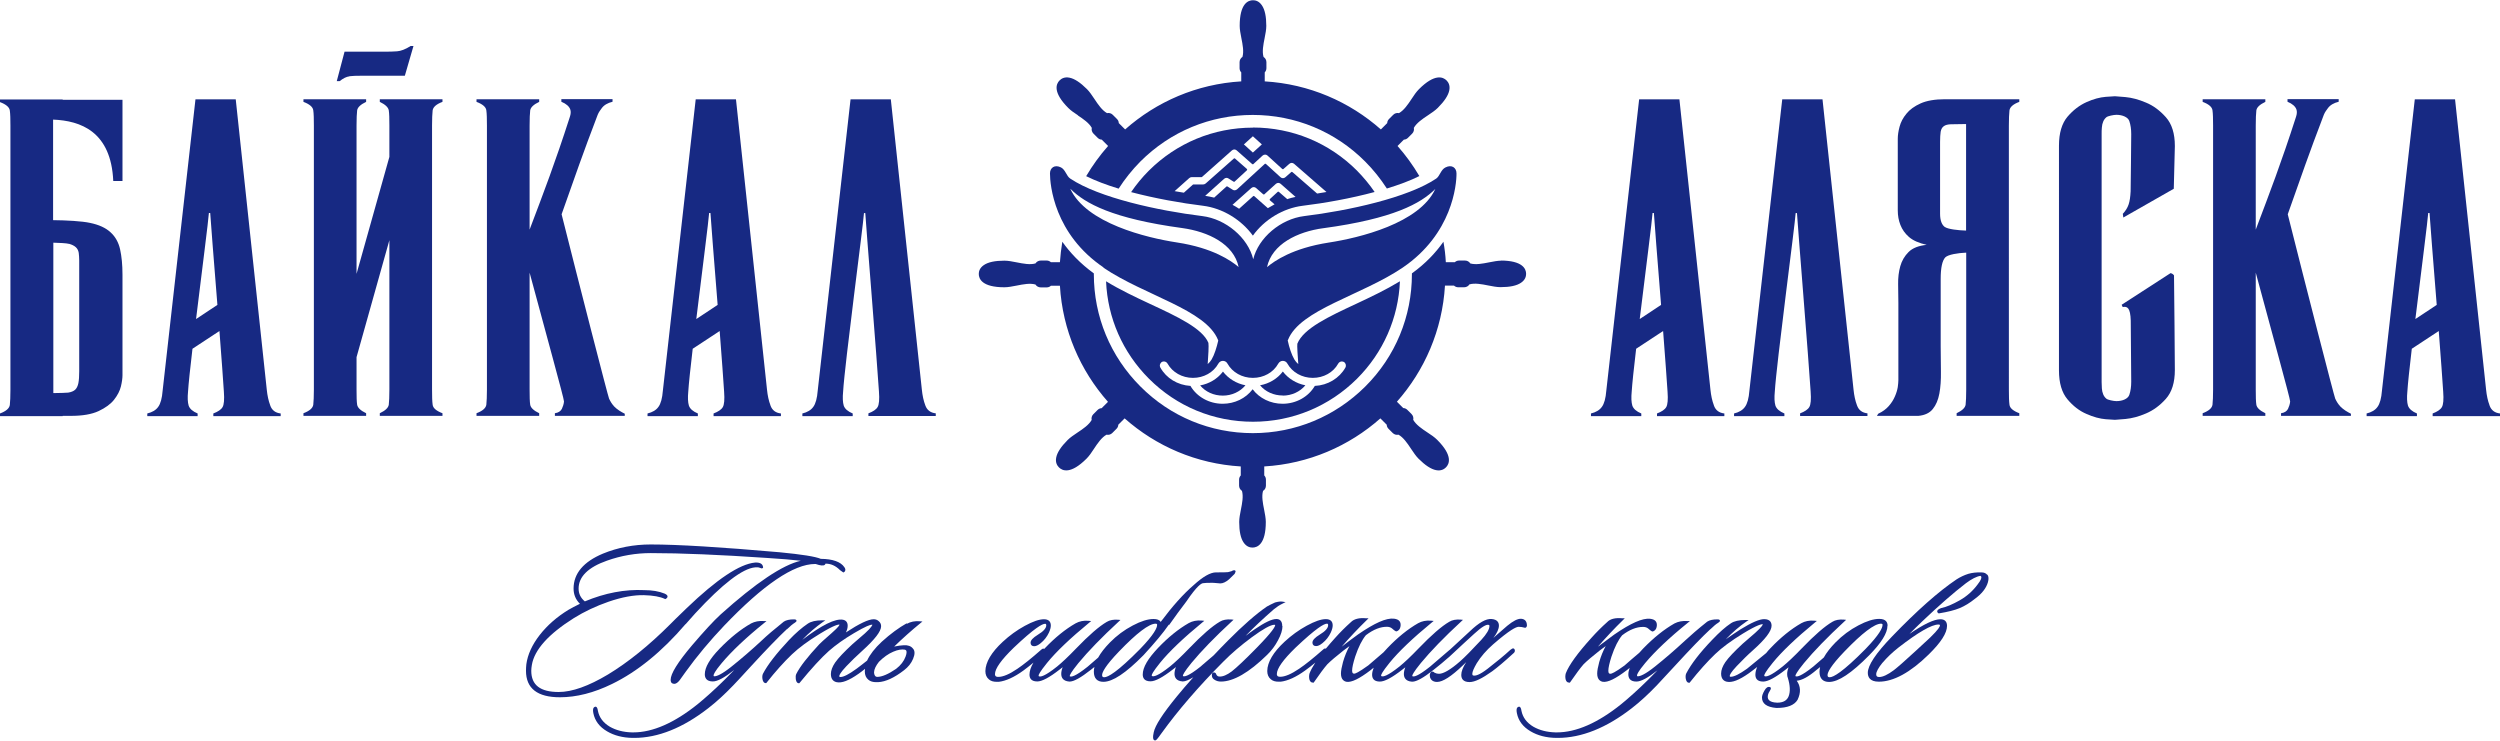
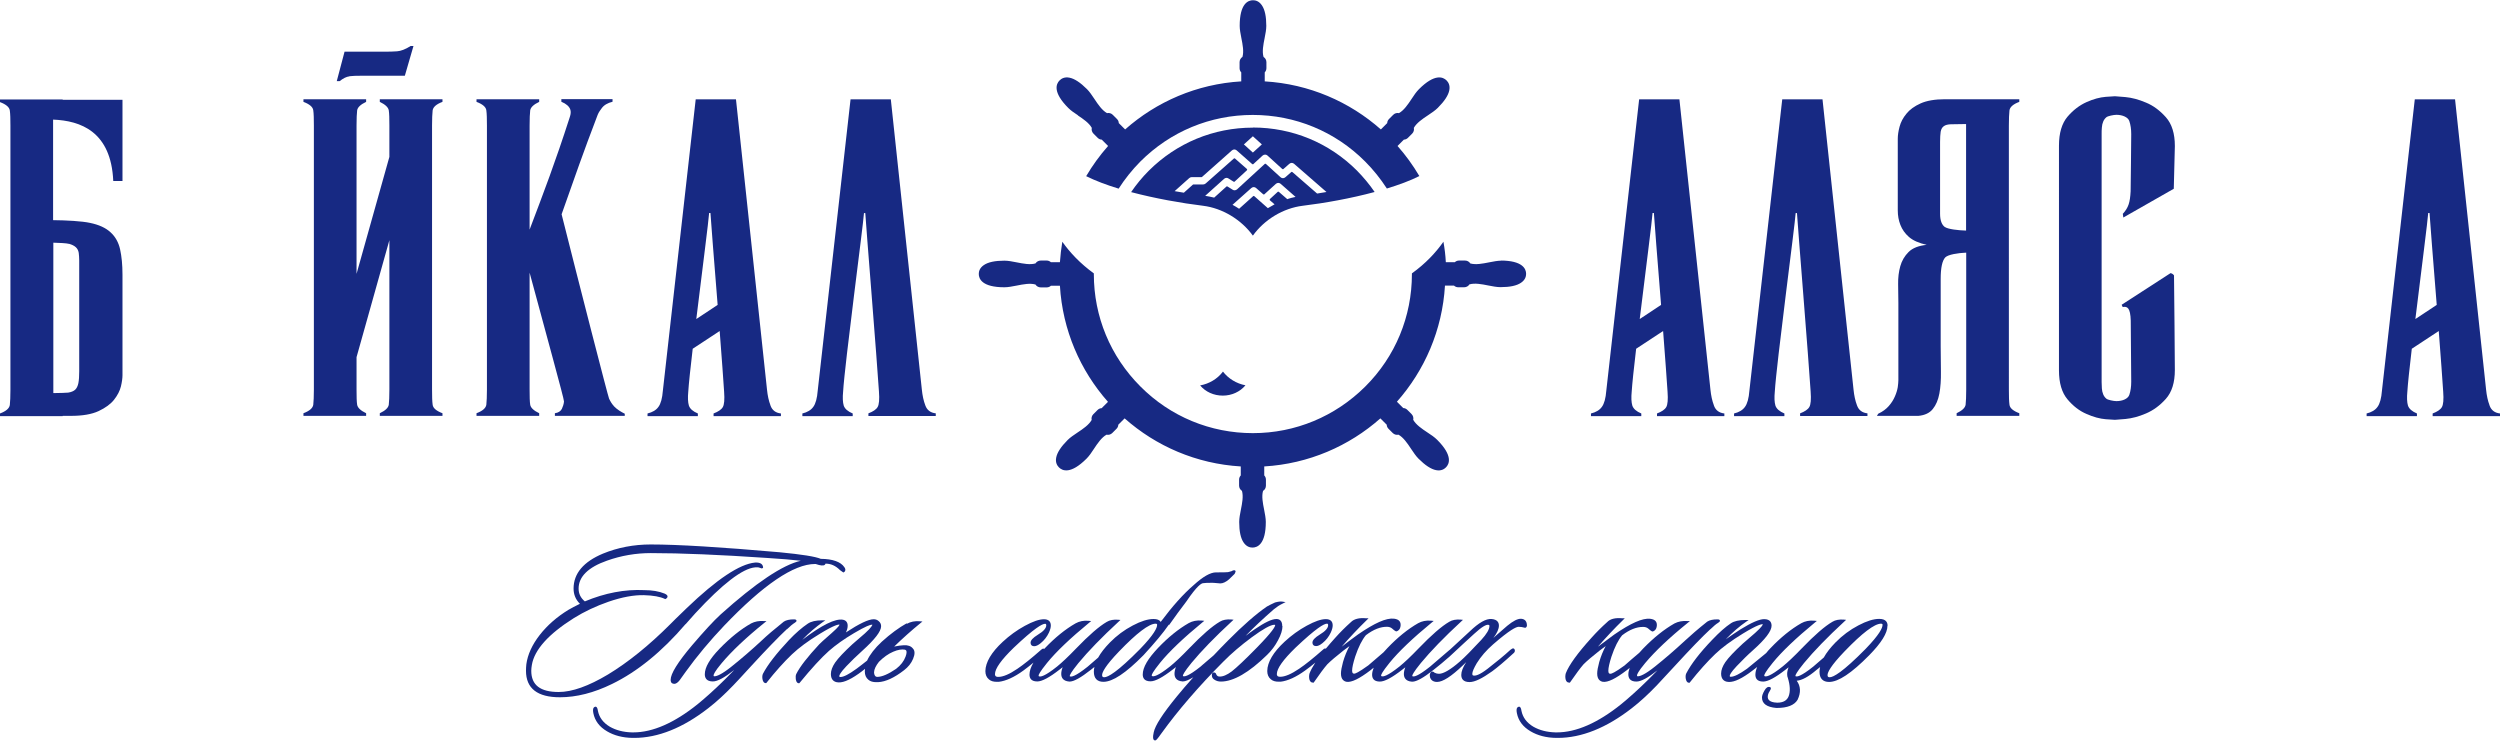
<svg xmlns="http://www.w3.org/2000/svg" id="Layer_2" data-name="Layer 2" viewBox="0 0 208.6 61.8">
  <defs>
    <style>
      .cls-1 {
        fill: #172983;
      }
    </style>
  </defs>
  <g id="_Слой_1" data-name="Слой 1">
    <g>
      <g>
        <path class="cls-1" d="M57.21,52.08c.27-.31,.54-.61,.8-.9,2.27-2.46,3.95-3.75,5-3.84,.15-.01,.2,0,.24,0,0,0,.05,0,.16,.04,.07,.03,.15,.07,.21,.03l.05-.03v-.06c-.02-.19-.15-.41-.67-.38-1.28,.12-3.2,1.4-5.7,3.8-.29,.28-.61,.59-.95,.92l-.43,.43c-1.77,1.77-3.52,3.18-5.19,4.19-1.62,.97-3,1.46-4.11,1.46-1.54,0-2.29-.58-2.29-1.77,0-.15,.02-.31,.05-.49,.21-1.26,1.39-2.58,3.51-3.91,.87-.54,1.84-1,2.88-1.36,1.13-.39,2.13-.57,2.96-.55,.78,.02,1.36,.13,1.74,.31l.04,.02,.04-.02c.1-.06,.15-.12,.15-.2,0-.12-.14-.19-.24-.24-.47-.19-1.04-.29-1.7-.29h0c-1.62-.08-3.29,.24-4.96,.94-.35-.29-.52-.64-.52-1.07,0-.99,.8-1.78,2.37-2.33,1.18-.42,2.41-.63,3.65-.63,2.55,0,5.79,.14,9.63,.4,1.27,.08,2.23,.16,2.89,.24-1.51,.34-3.75,1.84-6.69,4.48-.58,.53-1.38,1.4-2.38,2.57-1.21,1.43-1.79,2.38-1.79,2.88,0,.12,.03,.21,.09,.27,.06,.05,.13,.07,.23,.07,.14-.01,.28-.11,.43-.3l.5-.7c.96-1.33,2.05-2.63,3.22-3.86,3.26-3.41,5.81-5.14,7.58-5.14,.02,0,.03,0,.05,0,.41,.14,.64,.16,.76,.07,.02-.02,.05-.05,.06-.1,.45,0,.84,.17,1.21,.54l.28,.2,.05-.03c.08-.04,.1-.1,.11-.14,.02-.08,0-.17-.08-.28-.3-.44-.96-.68-1.96-.69-.45-.19-1.57-.37-3.44-.55-4.89-.43-8.5-.65-10.75-.65-1.42,0-2.76,.26-3.98,.76-1.63,.68-2.46,1.66-2.46,2.92,0,.5,.18,.93,.53,1.27-.39,.19-.71,.36-.95,.5-.97,.59-1.78,1.3-2.41,2.11-.63,.81-1,1.63-1.11,2.43-.02,.19-.03,.38-.03,.55,0,1.47,.95,2.21,2.83,2.21,1.38,0,2.84-.37,4.35-1.11,2.1-1.02,4.16-2.69,6.13-4.99Z" />
        <path class="cls-1" d="M65.67,52.5c.27-.26,.48-.44,.64-.53,.12-.08,.15-.12,.15-.17,0-.12-.15-.12-.22-.12-.36,0-.64,.06-.84,.19-.79,.63-1.42,1.17-1.86,1.59-.85,.79-1.69,1.51-2.49,2.15-.85,.68-1.25,.82-1.44,.82-.05,0-.07-.01-.07-.07,0-.08,.09-.33,.68-1.03,.82-.98,2.02-2.12,3.57-3.37l.17-.14h-.22c-.4-.03-.76,.04-1.07,.2-.85,.48-1.74,1.19-2.63,2.11-.83,.86-1.23,1.56-1.23,2.13,0,.28,.12,.6,.67,.6,.38,0,.96-.31,1.76-.94,0,0,0,0,.01,0-.23,.24-.49,.5-.78,.79-.83,.82-1.59,1.5-2.25,2.04-1.95,1.57-3.76,2.36-5.37,2.36-.04,0-.09,0-.13,0-.71-.02-1.32-.18-1.83-.47-.56-.33-.89-.78-1-1.33-.03-.19-.07-.29-.14-.33-.03-.02-.07-.02-.09-.01-.05,.01-.1,.04-.13,.09-.06,.09-.06,.23-.02,.45,.13,.64,.51,1.14,1.14,1.51,.59,.35,1.31,.54,2.15,.55,.04,0,.08,0,.12,0,1.98,0,4.06-.83,6.18-2.48,.66-.51,1.36-1.15,2.08-1.9,.11-.11,.62-.65,1.54-1.66,1.25-1.36,2.23-2.37,2.92-3.02Z" />
        <path class="cls-1" d="M75.65,52.01c-.64,.36-1.34,.87-2.07,1.53-.59,.55-1,1.08-1.23,1.58-.28,.23-.58,.45-.88,.68-.63,.46-1.08,.69-1.34,.69-.09,0-.1-.03-.1-.08,0-.07,.08-.28,.59-.82,.41-.43,.85-.86,1.33-1.29,1.05-.95,1.57-1.62,1.57-2.05,0-.16-.06-.3-.19-.41-.12-.12-.27-.17-.43-.17-.43,0-1.19,.36-2.32,1.1,.1-.19,.15-.38,.15-.56,0-.28-.14-.45-.4-.5-.64-.11-1.75,.44-3.39,1.68,.55-.58,1.13-1.07,1.71-1.48l.22-.15h-.27c-.52,0-.92,.09-1.2,.28-.49,.33-1.02,.79-1.57,1.37-1.05,1.12-1.78,2.06-2.17,2.81-.05,.11-.07,.25-.04,.44,.04,.22,.13,.34,.27,.34h.04l.03-.03c.74-.94,1.46-1.74,2.12-2.37,.58-.55,1.36-1.13,2.32-1.71,1.27-.78,1.58-.79,1.65-.77,0,.02-.03,.16-.66,.71-.62,.54-.96,.85-1.03,.93-.96,1.03-1.61,1.86-1.92,2.48-.05,.11-.06,.26-.04,.43,.04,.28,.16,.34,.25,.34h.04l.03-.03c.99-1.21,1.81-2.1,2.45-2.67,.56-.49,1.26-.99,2.09-1.48,.98-.58,1.36-.71,1.51-.71l.02,.02s-.04,.19-.62,.71l-1.04,.9c-.69,.64-1.18,1.15-1.45,1.54-.23,.34-.35,.66-.35,.95,0,.47,.25,.63,.47,.68,.43,.1,1.03-.13,1.84-.7,.18-.12,.36-.27,.54-.41,0,.07-.02,.15-.02,.22,0,.29,.1,.53,.3,.69,.16,.14,.38,.2,.64,.2,.06,0,.11,0,.17,0,.63-.03,1.36-.37,2.17-1,.34-.26,.6-.58,.75-.95,.16-.38,.16-.68-.02-.86-.16-.2-.41-.29-.76-.27-.24,.01-.51,.05-.8,.11,.7-.68,1.44-1.34,2.2-1.96l.16-.13-.21-.02c-.42-.04-.78,.04-1.09,.21Zm-2.72,4.09c.01-.26,.15-.55,.41-.88,.39-.39,.79-.67,1.19-.84,.39-.17,.73-.22,.98-.17,.05,.02,.08,.04,.11,.08,.03,.07,.05,.21-.06,.5-.14,.38-.4,.72-.79,1.02-.66,.45-1.19,.67-1.57,.67-.1,0-.25-.05-.27-.38Z" />
        <path class="cls-1" d="M97.56,52.14c.46-.66,.94-1.31,1.42-1.94,.91-1.34,1.27-1.54,1.42-1.54,.13-.02,.35-.03,.67-.03,.11,0,.24,0,.4,.02,.17,.02,.28,.03,.35,.03,.22,0,.46-.11,.73-.34,.21-.2,.36-.35,.45-.44l.02-.02c.08-.16,.09-.2,.06-.25l-.03-.04h-.03c-.06-.02-.15,0-.26,.07-.17,.05-.26,.07-.3,.08-.09,.01-.39,.02-.87,.02-.04,0-.08,0-.13,0-.46,0-1.08,.35-1.87,1.07-.85,.73-1.77,1.76-2.74,3.06-.11-.17-.31-.24-.6-.24-.47,0-1.05,.18-1.73,.54-.71,.37-1.35,.85-1.91,1.42-.43,.44-.76,.86-.98,1.26-.86,.74-.88,.76-.88,.76-1.06,.85-1.37,.85-1.46,.81-.03-.01-.03-.02-.03-.04,0-.06,.07-.27,.72-1.07,.81-.98,1.94-2.15,3.37-3.47l.14-.13-.19-.02c-.38-.03-.71,.03-.95,.18-.64,.37-1.5,1.12-2.56,2.22-.66,.69-1.2,1.19-1.58,1.5-1.05,.84-1.4,.88-1.52,.82-.02,0-.03-.02-.03-.06,0-.06,.07-.27,.7-1.05,.76-.94,1.95-2.07,3.53-3.37l.16-.13-.21-.02c-.42-.04-.78,.04-1.09,.21-.86,.49-1.72,1.19-2.56,2.07-.02,.02-.04,.04-.05,.06-.06-.03-.15-.04-.26,.07-.82,.72-1.49,1.26-2,1.6-.66,.45-1.19,.67-1.58,.67-.25,0-.28-.12-.28-.23,0-.46,.53-1.2,1.56-2.2,1.74-1.65,2.38-2,2.62-2,.05,0,.1,.01,.1,.13,0,.23-.23,.5-.7,.78-.42,.26-.61,.47-.61,.67,0,.18,.11,.29,.3,.29,.16,0,.33-.08,.54-.25,.3-.24,.53-.54,.69-.88h0c.11-.24,.16-.43,.16-.6,0-.34-.2-.52-.57-.52-.4,0-.92,.18-1.6,.55-.66,.36-1.28,.81-1.84,1.33-.95,.88-1.44,1.71-1.45,2.45,0,.29,.1,.53,.3,.69,.16,.14,.38,.2,.64,.2,.06,0,.12,0,.18,0,.59-.07,1.28-.38,2.05-.94,.3-.22,.58-.44,.84-.66-.22,.37-.33,.71-.33,1,0,.26,.11,.57,.65,.57,.39,0,1-.32,1.86-.99,.09-.07,.18-.14,.26-.2-.08,.2-.12,.39-.12,.56,0,.27,.12,.6,.68,.64,0,0,.01,0,.02,0,.35,0,.93-.32,1.78-.99,.1-.08,.2-.16,.29-.23-.03,.13-.05,.26-.05,.39,0,.56,.28,.85,.8,.85,.77,0,1.86-.72,3.34-2.22,.94-1.02,1.65-1.87,2.11-2.54Zm-5.42,4.37c-.13,0-.18-.05-.18-.18,0-.23,.25-.76,1.41-1.97,1.48-1.54,2.51-2.32,3.05-2.32,.13,0,.13,.06,.13,.1,0,.25-.25,.8-1.41,2-1.93,1.96-2.7,2.37-3,2.37Z" />
        <path class="cls-1" d="M106.99,52.24c0-.48-.26-.59-.49-.59-.37,0-.96,.28-1.8,.85-.27,.19-.53,.37-.77,.56,.64-.67,1.43-1.41,2.37-2.23,.22-.18,.46-.34,.73-.47l.24-.12-.26-.04c-.15-.03-.35,0-.62,.07-.29,.13-.52,.25-.68,.34-.92,.63-2.01,1.59-3.26,2.85-.42,.42-.81,.83-1.18,1.22-1.06,.9-1.08,.93-1.08,.93-1.06,.85-1.37,.85-1.46,.81-.03-.01-.03-.02-.03-.04,0-.06,.07-.27,.72-1.07,.81-.98,1.94-2.15,3.37-3.47l.14-.13-.19-.02c-.38-.03-.71,.03-.95,.18-.64,.37-1.5,1.12-2.56,2.22-.66,.69-1.2,1.19-1.58,1.5-1.05,.84-1.4,.88-1.52,.82-.02,0-.03-.02-.03-.06,0-.06,.07-.27,.7-1.05,.76-.94,1.95-2.07,3.53-3.37l.16-.13-.21-.02c-.42-.04-.78,.04-1.09,.21-.86,.49-1.72,1.19-2.56,2.07-.86,.91-1.28,1.63-1.28,2.22,0,.26,.11,.57,.65,.57,.39,0,1-.32,1.86-.99,.09-.07,.18-.14,.26-.2-.08,.2-.12,.39-.12,.56,0,.27,.12,.6,.68,.64,0,0,.01,0,.02,0,.2,0,.5-.13,.87-.35-.53,.59-1,1.14-1.39,1.62-1.17,1.43-1.79,2.4-1.91,2.96-.02,.09-.04,.18-.05,.28-.01,.11-.01,.19,0,.24,.02,.14,.11,.17,.15,.17,0,0,.02,0,.03,0,.06,0,.15-.08,.51-.59,1.37-1.9,3.11-3.92,5.16-5.98,.68-.69,1.48-1.37,2.37-2.03,.95-.7,1.59-1.05,1.89-1.05,.07,0,.07,.02,.07,.03,0,.12-.2,.52-1.55,1.9-.96,.98-1.66,1.64-2.07,1.96-.4,.3-.75,.45-1.04,.43-.11,0-.19-.06-.24-.15-.05-.19-.17-.19-.23-.19-.07,.01-.18,.06-.15,.28,.01,.14,.08,.24,.19,.31,.17,.12,.36,.17,.56,.17,1.05,0,2.35-.75,3.86-2.23,.36-.35,.67-.76,.91-1.22,.25-.46,.37-.86,.37-1.19Z" />
        <path class="cls-1" d="M126.28,54.1c-.07,0-.14,.03-.25,.12-.52,.48-1.16,1-1.89,1.57-.72,.56-1.06,.62-1.22,.57-.02,0-.07-.02-.07-.14,0-.17,.13-.47,.37-.88,.34-.55,.8-1.08,1.36-1.57,1.39-1.21,1.93-1.47,2.14-1.47,.17,0,.34,.03,.51,.08h.03s.03,0,.03,0c.06-.03,.15-.11,.11-.29-.03-.28-.19-.44-.48-.46-.29-.01-.66,.18-1.16,.59-.31,.27-.62,.54-.92,.8-.08,.07-.16,.14-.23,.21,.31-.41,.46-.76,.46-1.03,0-.23-.11-.51-.61-.55-.46-.04-1.06,.3-1.82,1.03l-1.67,1.54s-.01,0-.02,.01c-1.59,1.36-1.62,1.38-1.62,1.39-1.06,.85-1.37,.85-1.46,.81-.03-.01-.03-.02-.03-.04,0-.06,.07-.27,.72-1.07,.81-.98,1.94-2.15,3.37-3.47l.14-.13-.19-.02c-.38-.03-.71,.03-.95,.18-.64,.37-1.5,1.12-2.56,2.22-.66,.69-1.2,1.19-1.58,1.5-1.05,.84-1.4,.88-1.52,.82-.02,0-.03-.02-.03-.06,0-.06,.07-.27,.7-1.05,.76-.94,1.95-2.07,3.53-3.37l.16-.13-.21-.02c-.42-.04-.78,.04-1.09,.21-.86,.49-1.72,1.19-2.56,2.07-.12,.12-.22,.24-.33,.36-.49,.41-.92,.78-1.27,1.09-.83,.6-1.09,.69-1.17,.69-.09,0-.18-.03-.18-.25,0-.25,.09-.64,.26-1.18,.27-.81,.58-1.41,.89-1.78,.64-.49,1.25-.72,1.8-.7,.15,.01,.27,.05,.37,.13,.27,.24,.33,.25,.37,.25h.03c.16-.06,.27-.18,.31-.37,.04-.19,.02-.34-.06-.46-.09-.13-.25-.2-.48-.23-.64-.07-1.61,.36-3,1.32-.56,.41-1.01,.74-1.36,1.02,.66-.77,1.37-1.52,2.11-2.24l.13-.13h-.19c-.59-.06-1.03,.06-1.28,.32-.46,.41-.9,.85-1.31,1.31-.29,.32-.55,.62-.78,.9-.06-.02-.14-.02-.23,.08-.82,.72-1.49,1.26-2,1.6-.66,.45-1.19,.67-1.58,.67-.25,0-.28-.12-.28-.23,0-.46,.53-1.2,1.56-2.2,1.74-1.65,2.38-2,2.62-2,.05,0,.1,.01,.1,.13,0,.23-.23,.5-.7,.78-.42,.26-.61,.47-.61,.67,0,.18,.11,.29,.3,.29,.16,0,.33-.08,.54-.25,.3-.24,.53-.54,.69-.88h0c.11-.24,.16-.43,.16-.6,0-.34-.2-.52-.57-.52-.4,0-.92,.18-1.6,.55-.66,.36-1.28,.81-1.84,1.33-.95,.88-1.44,1.71-1.45,2.45,0,.29,.1,.53,.3,.69,.16,.14,.38,.2,.64,.2,.06,0,.12,0,.18,0,.59-.07,1.28-.38,2.05-.94,.3-.22,.58-.43,.84-.65-.22,.34-.38,.63-.48,.89-.02,.08-.04,.16-.04,.26,0,.43,.18,.52,.34,.52h.04l.03-.04c.47-.68,.84-1.18,1.11-1.49,.29-.29,.75-.68,1.36-1.16,.19-.14,.35-.26,.49-.36-.22,.4-.4,.85-.54,1.33-.11,.41-.17,.73-.17,.96,0,.5,.26,.65,.47,.69,.42,.06,1.07-.26,2-.97,.08-.06,.17-.13,.26-.21-.08,.21-.13,.41-.13,.59,0,.26,.11,.57,.65,.57,.39,0,1-.32,1.86-.99,.09-.07,.18-.14,.26-.2-.08,.2-.12,.39-.12,.56,0,.27,.12,.6,.68,.64,0,0,.01,0,.02,0,.35,0,.93-.32,1.78-.99,.49-.38,.9-.73,1.24-1.03,0,0,.01,0,.02-.01,.96-.9,1.66-1.54,2.12-1.96,.68-.63,1-.76,1.15-.76,.13,0,.13,.06,.13,.1,0,.28-.23,.67-.68,1.16-.78,.84-1.38,1.45-1.78,1.8-.79,.69-1.38,1.03-1.75,1.03-.13,0-.25-.03-.37-.09-.06-.06-.14-.12-.23-.09h-.03c-.13,.11-.17,.27-.11,.5,.06,.16,.21,.36,.58,.36,.47,0,1.18-.45,2.15-1.38,.1-.09,.19-.18,.28-.27-.27,.42-.41,.77-.41,1.06,0,.28,.12,.6,.69,.6,.44,0,1.05-.3,1.89-.9,.41-.3,1.01-.8,1.76-1.49,.18-.14,.14-.27,.1-.35-.02-.04-.06-.06-.1-.07Z" />
        <path class="cls-1" d="M142.72,52.5c.27-.26,.48-.44,.64-.53,.12-.08,.15-.12,.15-.17,0-.12-.15-.12-.22-.12-.36,0-.64,.06-.84,.19-.79,.63-1.41,1.17-1.86,1.59-.85,.79-1.69,1.51-2.49,2.15-.85,.68-1.25,.82-1.44,.82-.05,0-.07-.01-.07-.07,0-.08,.09-.32,.68-1.03,.82-.98,2.02-2.12,3.57-3.37l.17-.14h-.22c-.4-.03-.76,.04-1.07,.2-.85,.48-1.74,1.19-2.63,2.11-.11,.12-.21,.23-.31,.34-.47,.4-.89,.75-1.23,1.06-.82,.6-1.09,.69-1.17,.69-.1,0-.18-.03-.18-.25,0-.25,.09-.64,.26-1.18,.27-.81,.58-1.41,.89-1.78,.61-.47,1.2-.7,1.73-.7,.02,0,.05,0,.07,0,.15,.01,.27,.05,.37,.13,.27,.24,.33,.25,.37,.25h.03c.16-.06,.27-.18,.31-.37,.04-.19,.02-.34-.06-.46-.09-.13-.25-.2-.48-.23-.63-.07-1.61,.36-3,1.32-.56,.41-1.01,.74-1.36,1.01,.67-.77,1.37-1.52,2.11-2.24l.13-.13h-.19c-.59-.06-1.03,.05-1.28,.32-.46,.41-.9,.85-1.31,1.31-1.16,1.28-1.88,2.28-2.14,2.96-.02,.08-.04,.16-.04,.26,0,.43,.18,.52,.34,.52h.04l.03-.04c.47-.68,.84-1.18,1.11-1.49,.29-.29,.75-.68,1.36-1.16,.19-.14,.35-.26,.49-.36-.22,.4-.4,.85-.54,1.33-.11,.41-.17,.73-.17,.96,0,.5,.26,.65,.47,.69,.42,.06,1.07-.26,2-.97,.07-.06,.16-.13,.24-.19-.07,.19-.11,.38-.11,.54,0,.28,.12,.6,.67,.6,.38,0,.96-.31,1.76-.94,0,0,0,0,.01-.01-.23,.24-.49,.5-.78,.79-.83,.82-1.59,1.5-2.25,2.04-1.95,1.57-3.76,2.36-5.37,2.36-.04,0-.09,0-.13,0-.71-.02-1.32-.18-1.83-.47-.56-.33-.89-.78-1-1.33-.03-.19-.07-.29-.14-.33-.03-.02-.07-.02-.09-.01-.05,.01-.1,.04-.13,.09-.06,.09-.06,.23-.02,.45,.13,.64,.51,1.14,1.14,1.51,.59,.35,1.31,.54,2.15,.55,.04,0,.08,0,.12,0,1.98,0,4.06-.83,6.18-2.48,.66-.51,1.36-1.15,2.08-1.9,.12-.12,.65-.69,1.54-1.66,1.24-1.35,2.22-2.37,2.92-3.02Z" />
        <path class="cls-1" d="M157.5,52.21c0-.26-.12-.57-.7-.57-.47,0-1.05,.18-1.73,.54-.71,.37-1.35,.85-1.91,1.42-.43,.44-.76,.86-.98,1.26-.86,.74-.88,.76-.88,.76-1.06,.85-1.37,.85-1.46,.81-.03-.01-.03-.02-.03-.04,0-.06,.07-.27,.72-1.07,.81-.98,1.94-2.15,3.37-3.47l.14-.13-.19-.02c-.38-.03-.71,.03-.95,.18-.64,.37-1.5,1.12-2.56,2.22-.66,.69-1.2,1.19-1.58,1.5-1.05,.84-1.4,.88-1.52,.82-.02,0-.03-.02-.03-.06,0-.06,.07-.27,.7-1.05,.76-.94,1.95-2.07,3.53-3.37l.16-.13-.21-.02c-.42-.04-.78,.04-1.09,.21-.86,.49-1.72,1.19-2.56,2.07-.14,.14-.26,.28-.37,.42-.67,.54-1.21,.98-1.6,1.31-.62,.44-1.07,.67-1.36,.67-.06,0-.08-.02-.08-.08,0-.07,.08-.28,.58-.81,.49-.51,.93-.95,1.33-1.3,1.07-.95,1.58-1.63,1.58-2.07,0-.25-.11-.55-.62-.55-.4,0-1.04,.28-1.97,.85-.42,.27-.83,.55-1.23,.83,.57-.59,1.14-1.08,1.69-1.46l.22-.15h-.27c-.53,0-.94,.09-1.22,.28-.44,.29-.96,.75-1.55,1.37-1.03,1.07-1.76,2.02-2.17,2.81-.05,.11-.07,.25-.04,.44,.04,.22,.13,.34,.27,.34h.04l.03-.03c.76-.96,1.48-1.76,2.12-2.37,.56-.54,1.34-1.11,2.3-1.7,1.29-.79,1.6-.8,1.67-.78,0,.03-.05,.19-.64,.72l-1.04,.9c-.69,.64-1.18,1.15-1.45,1.54-.23,.34-.35,.66-.35,.95,0,.47,.25,.63,.47,.68,.43,.1,1.03-.13,1.84-.7,.2-.14,.43-.32,.7-.53-.1,.23-.15,.45-.15,.65,0,.26,.11,.57,.65,.57,.39,0,1-.32,1.86-.99,.09-.07,.18-.14,.26-.2-.08,.2-.12,.39-.12,.56,0,.14,.02,.25,.06,.33,.19,.62,.21,1.13,.07,1.51-.14,.37-.46,.55-.96,.55-.74-.02-.78-.35-.79-.46,0-.16,.04-.32,.15-.48,.09-.14,.12-.22,.11-.28,0-.03-.02-.06-.07-.08-.17-.06-.33,.04-.47,.3-.13,.23-.2,.42-.2,.57,0,.51,.4,.8,1.19,.87,.02,0,.04,0,.06,0,.87,0,1.45-.23,1.72-.68,.29-.6,.26-1.14-.07-1.59,.44-.04,.98-.33,1.66-.91,.1-.08,.2-.16,.29-.23-.03,.13-.05,.26-.05,.39,0,.56,.28,.85,.8,.85,.77,0,1.86-.72,3.34-2.22,1.03-1.05,1.53-1.86,1.53-2.47Zm-.42-.07c0,.25-.25,.8-1.41,2-1.93,1.96-2.7,2.37-3,2.37-.13,0-.18-.05-.18-.18,0-.23,.25-.76,1.41-1.97,1.48-1.54,2.51-2.32,3.05-2.32,.13,0,.13,.06,.13,.1Z" />
-         <path class="cls-1" d="M165.81,47.96c-.1-.13-.26-.2-.49-.2-.41-.01-.77,.03-1.08,.12-.35,.11-.68,.27-.98,.46-1.49,1-3.3,2.6-5.38,4.76-1.37,1.42-2.03,2.42-2.03,3.04,0,.34,.16,.74,.92,.74,1.22,0,2.62-.76,4.16-2.27,1.03-1.01,1.53-1.79,1.53-2.39,0-.36-.2-.55-.55-.55-.53,0-1.37,.4-2.58,1.22,.37-.37,.73-.73,1.08-1.06,1.4-1.33,2.62-2.39,3.62-3.16,.48-.36,.89-.57,1.22-.62,.05,.03,.07,.06,.07,.09,.02,.07,0,.24-.31,.63-.39,.53-.89,.98-1.49,1.32-.6,.34-1.12,.56-1.55,.65h-.01c-.21,.09-.31,.16-.32,.26,0,.04,0,.1,.09,.16l.03,.02h.03c.72-.12,1.3-.26,1.73-.44,.43-.18,.85-.44,1.26-.77,.58-.42,.95-.89,1.09-1.38,.08-.28,.07-.49-.04-.64Zm-8.73,7.34c.36-.43,.81-.86,1.33-1.27,1.65-1.28,2.77-1.92,3.33-1.92,.13,0,.13,.04,.13,.07,0,.09-.11,.33-.81,1.01-.39,.37-.79,.74-1.19,1.1-.88,.81-1.5,1.36-1.85,1.63-.51,.38-.92,.57-1.22,.57-.18,0-.25-.07-.25-.23,0-.21,.18-.53,.52-.96Z" />
      </g>
      <g>
        <path class="cls-1" d="M125.27,21.75c-.31,0-.65,.07-1.02,.14-.55,.11-1.12,.22-1.57,.09-.09-.15-.26-.24-.44-.24h-.5c-.13,0-.26,.05-.35,.14h-.75c-.03-.58-.1-1.15-.2-1.71-.64,.91-1.49,1.82-2.63,2.64,0,.02,0,.04,0,.06,0,3.54-1.38,6.88-3.89,9.38s-5.84,3.89-9.38,3.89-6.88-1.38-9.38-3.89c-2.51-2.51-3.89-5.84-3.89-9.38,0-.02,0-.04,0-.06-1.13-.82-1.99-1.73-2.63-2.64-.09,.56-.16,1.13-.2,1.71h-.75c-.1-.09-.22-.14-.35-.14h-.5c-.18,0-.34,.09-.44,.24-.45,.13-1.02,.02-1.57-.09-.36-.07-.71-.14-1.02-.14-.78,0-1.36,.12-1.72,.37-.35,.24-.42,.53-.42,.74h0c0,.41,.28,1.11,2.14,1.11,.31,0,.65-.07,1.02-.14,.55-.11,1.12-.22,1.57-.09,.09,.15,.26,.24,.44,.24h.5c.13,0,.26-.05,.35-.14h.75c.22,3.71,1.7,7.08,4.01,9.69l-.53,.53c-.13,0-.25,.06-.34,.15l-.35,.35c-.13,.13-.18,.31-.14,.48-.23,.41-.71,.74-1.18,1.05-.31,.21-.6,.4-.82,.62-.56,.56-.88,1.05-.96,1.47-.08,.41,.08,.67,.23,.82,0,0,0,0,0,0,.29,.29,.98,.59,2.3-.73,.22-.22,.42-.51,.62-.82,.31-.47,.64-.95,1.05-1.18,.17,.04,.35-.01,.48-.14,.06-.06,.29-.29,.35-.35,.09-.09,.15-.21,.15-.34l.53-.53c2.61,2.31,5.98,3.79,9.69,4.01v.75c-.09,.1-.14,.22-.14,.35v.5c0,.18,.09,.34,.24,.44,.13,.45,.02,1.02-.09,1.57-.07,.36-.14,.71-.14,1.02,0,.78,.12,1.36,.37,1.72,.24,.35,.53,.42,.74,.42h0c.41,0,1.11-.28,1.11-2.14,0-.31-.07-.65-.14-1.02-.11-.55-.22-1.12-.09-1.57,.15-.09,.24-.26,.24-.44v-.5c0-.13-.05-.26-.14-.35v-.75c3.71-.22,7.08-1.7,9.69-4.01l.53,.53c0,.13,.06,.25,.15,.34,.06,.06,.29,.29,.35,.35,.13,.13,.31,.18,.48,.14,.41,.23,.74,.71,1.05,1.18,.21,.31,.4,.6,.62,.82,.56,.56,1.05,.88,1.47,.96,.41,.08,.67-.08,.82-.23,0,0,0,0,0,0,.29-.29,.59-.98-.73-2.3-.22-.22-.51-.42-.82-.62-.47-.31-.95-.64-1.18-1.05,.04-.17-.01-.35-.14-.48-.06-.06-.29-.29-.35-.35-.09-.09-.21-.15-.34-.15l-.53-.53c2.31-2.61,3.79-5.98,4.01-9.69h.75c.1,.09,.22,.14,.35,.14h.5c.18,0,.35-.09,.44-.24,.45-.13,1.02-.02,1.57,.09,.36,.07,.71,.14,1.02,.14,.78,0,1.36-.12,1.72-.37,.35-.24,.42-.53,.42-.74h0c0-.41-.28-1.11-2.14-1.11Z" />
        <path class="cls-1" d="M89.92,9.62c.47,.31,.95,.64,1.18,1.05-.04,.17,.01,.35,.14,.48l.35,.35c.09,.09,.21,.15,.34,.15l.53,.53c-.69,.78-1.3,1.62-1.83,2.52,.77,.38,1.69,.73,2.71,1.04,.52-.81,1.12-1.56,1.81-2.26,2.51-2.51,5.84-3.89,9.38-3.89s6.88,1.38,9.38,3.89c.69,.69,1.29,1.45,1.81,2.25,1.01-.31,1.94-.65,2.71-1.04-.53-.9-1.14-1.74-1.82-2.51l.53-.53c.13,0,.25-.06,.34-.15,.06-.06,.29-.29,.35-.35,.13-.13,.18-.31,.14-.48,.23-.41,.71-.74,1.18-1.05,.31-.21,.6-.4,.82-.62,.56-.56,.88-1.05,.96-1.47,.08-.41-.08-.67-.23-.82,0,0,0,0,0,0-.29-.29-.98-.59-2.3,.73-.22,.22-.42,.51-.62,.82-.31,.47-.64,.95-1.05,1.18-.17-.04-.35,.01-.48,.14-.06,.06-.29,.29-.35,.35-.09,.09-.15,.21-.15,.34l-.53,.53c-2.61-2.31-5.98-3.79-9.69-4.01v-.75c.09-.1,.14-.22,.14-.35v-.5c0-.18-.09-.34-.24-.44-.13-.45-.02-1.02,.09-1.57,.07-.36,.14-.71,.14-1.02,0-.78-.12-1.36-.37-1.72-.24-.35-.53-.42-.74-.42h0c-.41,0-1.11,.28-1.11,2.14,0,.31,.07,.65,.14,1.02,.11,.55,.22,1.12,.09,1.57-.15,.09-.24,.26-.24,.44v.5c0,.13,.05,.26,.14,.35v.75c-3.71,.22-7.08,1.7-9.69,4.01l-.53-.53c0-.13-.06-.25-.15-.34l-.35-.35c-.13-.13-.31-.18-.48-.14-.41-.23-.74-.71-1.05-1.18-.21-.31-.4-.6-.62-.82-.56-.56-1.05-.88-1.47-.96-.41-.08-.67,.08-.82,.23,0,0,0,0,0,0-.29,.29-.59,.98,.73,2.3,.22,.22,.51,.42,.82,.62Z" />
        <path class="cls-1" d="M104.54,10.65c-3.28,0-6.36,1.28-8.68,3.59-.56,.56-1.05,1.16-1.48,1.79,2,.53,4.2,.92,6.01,1.14,1.6,.2,3.17,1.14,4.15,2.49,.97-1.35,2.54-2.29,4.15-2.49,1.82-.22,4.01-.61,6.01-1.15-.43-.63-.93-1.23-1.48-1.79-2.32-2.32-5.4-3.59-8.68-3.59Zm0,.72l.75,.68-.75,.68-.75-.68,.75-.68Zm2.85,5.23l-.68-.59s-.03-.02-.05-.02-.04,0-.05,.02l-.64,.59s-.03,.04-.03,.06c0,.02,0,.04,.03,.06l.38,.33c-.19,.1-.37,.21-.56,.32l-1.13-1s-.03-.02-.05-.02-.04,0-.05,.02l-1.17,1.05c-.18-.12-.36-.23-.55-.33l1.57-1.4c.06-.05,.13-.08,.2-.08s.15,.03,.2,.08l.59,.52s.03,.02,.05,.02,.04,0,.05-.02l.96-.87c.06-.05,.13-.08,.2-.08s.15,.03,.2,.08l1.24,1.09c-.24,.05-.48,.11-.71,.19Zm2.51-.45l-2.06-1.79s-.03-.02-.05-.02-.04,0-.05,.02l-.49,.43c-.06,.05-.13,.08-.2,.08s-.15-.03-.2-.08l-1.22-1.11s-.03-.02-.05-.02-.04,0-.05,.02l-2.31,2.12c-.06,.05-.13,.08-.21,.08-.06,0-.11-.02-.16-.05l-.43-.27s-.03-.01-.04-.01c-.02,0-.04,0-.05,.02l-1.02,.92c-.25-.06-.5-.11-.75-.15l1.58-1.42c.06-.05,.13-.08,.2-.08,.06,0,.11,.02,.16,.05l.43,.27s.03,.01,.04,.01c.02,0,.04,0,.05-.02l1.02-.94s.03-.04,.02-.06c0-.02,0-.04-.03-.06l-.98-.86s-.03-.02-.05-.02-.04,0-.05,.02l-2.35,2.08c-.06,.05-.13,.08-.2,.08h-.82s-.04,0-.05,.02l-.75,.67c-.25-.04-.51-.08-.77-.13l1.22-1.09c.06-.05,.13-.08,.2-.08h.82s.04,0,.05-.02l2.49-2.21c.06-.05,.13-.08,.2-.08s.15,.03,.2,.08l1.29,1.14s.03,.02,.05,.02,.04,0,.05-.02l.77-.71c.06-.05,.13-.08,.21-.08s.15,.03,.2,.08l1.23,1.12s.03,.02,.05,.02,.04,0,.05-.02l.49-.43c.06-.05,.13-.08,.2-.08s.14,.03,.2,.08l2.7,2.35c-.26,.04-.52,.09-.78,.13Z" />
        <path class="cls-1" d="M102.04,31.01c-.45,.6-1.14,1.01-1.9,1.15,.45,.54,1.14,.85,1.89,.85s1.44-.32,1.89-.86c-.76-.15-1.43-.56-1.88-1.15Z" />
-         <path class="cls-1" d="M107.03,33.01c.75,0,1.44-.32,1.89-.86-.76-.15-1.43-.56-1.88-1.15-.45,.6-1.14,1.01-1.9,1.15,.45,.54,1.14,.85,1.89,.85Z" />
-         <path class="cls-1" d="M92.06,22.33c3.46,2.34,8.55,3.5,9.57,6.03,0,.02,.01,.04,.02,.06-.13,.57-.32,1.18-.55,1.57-.09,.15-.2,.28-.33,.39,.05-.67,.1-1.55,.06-1.77-.49-1.21-2.61-2.2-4.87-3.25-1.24-.58-2.51-1.18-3.67-1.89,.13,3.07,1.39,5.94,3.58,8.13,2.32,2.32,5.4,3.59,8.68,3.59s6.36-1.28,8.68-3.59c2.19-2.19,3.45-5.06,3.58-8.13-1.17,.71-2.43,1.31-3.67,1.89-2.25,1.05-4.38,2.04-4.89,3.32-.03,.16,.03,1.05,.08,1.7-.13-.11-.24-.24-.33-.39-.23-.39-.43-1-.55-1.57,0-.02,0-.05,.02-.06,1.01-2.54,6.11-3.69,9.57-6.03,4.14-2.81,4.5-6.92,4.49-7.86,0-.47-.39-.77-.92-.5-.39,.19-.46,.71-.77,.93-2.38,1.6-7.33,2.68-11.02,3.13-1.96,.24-3.82,1.81-4.25,3.6-.44-1.8-2.29-3.36-4.25-3.6-3.68-.45-8.63-1.53-11.02-3.13-.32-.21-.39-.73-.77-.93-.54-.27-.92,.04-.92,.5,0,.94,.34,5.06,4.49,7.86Zm18.37-3.29c5.82-.79,8.12-2.06,9.33-3.27-1.31,2.86-6.34,4.08-8.89,4.47-3.02,.47-4.53,1.53-5.15,2.05,.41-1.92,2.54-2.96,4.7-3.25Zm-3.77,11.3c.08-.14,.22-.23,.38-.23s.31,.09,.38,.23c.41,.73,1.22,1.19,2.12,1.19s1.71-.45,2.12-1.19c.06-.11,.18-.18,.3-.18,.06,0,.12,.02,.17,.04,.16,.09,.22,.3,.13,.47-.5,.89-1.47,1.48-2.55,1.53-.54,.92-1.57,1.49-2.69,1.49-1,0-1.93-.45-2.5-1.21-.57,.76-1.5,1.21-2.5,1.21-1.12,0-2.15-.57-2.69-1.49-1.08-.07-2.01-.64-2.51-1.53-.09-.17-.03-.37,.13-.47,.05-.03,.11-.04,.17-.04,.12,0,.24,.07,.3,.18,.41,.73,1.22,1.19,2.12,1.19s1.71-.45,2.12-1.19c.08-.14,.22-.23,.38-.23s.31,.09,.38,.23c.41,.73,1.22,1.19,2.12,1.19s1.71-.45,2.12-1.19Zm-17.34-14.58c1.22,1.22,3.51,2.48,9.33,3.27,2.17,.3,4.3,1.33,4.7,3.25-.62-.52-2.13-1.59-5.15-2.05-2.55-.39-7.57-1.61-8.89-4.47Z" />
      </g>
      <g>
        <g>
          <path class="cls-1" d="M154.95,33.83c-.15-.39-.24-.83-.29-1.31l-2.59-24.23h-3.36l-2.74,24.31c-.05,.63-.17,1.08-.37,1.35-.19,.27-.5,.45-.91,.55v.22h4.2v-.22c-.41-.17-.66-.39-.75-.66-.08-.27-.1-.66-.05-1.17,.14-2.34,1.69-13.97,1.74-14.89h.11c.05,.92,.99,12.46,1.14,14.89,.05,.66,.01,1.09-.11,1.29-.12,.21-.38,.38-.77,.53v.22h5.62v-.22c-.44-.05-.73-.27-.87-.66Z" />
          <path class="cls-1" d="M163.25,8.28h-.96c-.85,0-1.53,.12-2.04,.35-.51,.23-.91,.52-1.18,.86-.28,.34-.47,.7-.57,1.08-.1,.38-.15,.71-.15,1v5.98c0,.44,.07,.84,.22,1.22,.15,.38,.38,.71,.71,1,.33,.29,.82,.51,1.48,.66-.68,.07-1.18,.27-1.51,.6s-.56,.72-.69,1.18c-.13,.46-.19,.96-.18,1.5,.01,.54,.02,1.06,.02,1.57v6.44c0,.15-.02,.34-.05,.58-.04,.24-.12,.51-.24,.78-.12,.28-.29,.55-.51,.8s-.51,.47-.88,.64l-.11,.18h3.46c.53-.05,.94-.24,1.2-.57,.27-.33,.45-.76,.55-1.29,.1-.54,.14-1.14,.13-1.82-.01-.68-.02-1.4-.02-2.15v-5.6c0-.92,.13-1.52,.38-1.79,.23-.24,1.05-.37,1.75-.4v11.43c0,.58-.02,1-.05,1.26-.04,.26-.29,.49-.75,.71v.22h5.23v-.22c-.51-.19-.79-.43-.82-.71-.04-.28-.05-.7-.05-1.26V10.47c0-.56,.02-.98,.05-1.26,.04-.28,.31-.52,.82-.71v-.22h-5.23Zm-.95,10.68c-.28-.19-.42-.57-.42-1.13v-5.98c0-.37,.02-.65,.05-.86,.04-.21,.12-.36,.26-.46,.13-.1,.33-.15,.58-.16,.19,0,.8-.01,1.28-.02,0,.04,0,.07,0,.11v8.78c-.69-.02-1.5-.12-1.75-.29Z" />
          <path class="cls-1" d="M177.13,17.86l.04,.29s2.18-1.25,4.21-2.4c0-.05,.09-3.56,.09-3.56,0-1.05-.25-1.85-.75-2.41-.5-.56-1.05-.97-1.66-1.22-.61-.26-1.18-.41-1.71-.46-.54-.05-.83-.07-.88-.07-.02,0-.28,.02-.77,.05-.49,.04-1.02,.18-1.6,.44-.58,.26-1.11,.66-1.59,1.22-.47,.56-.71,1.36-.71,2.41V30.91c0,1.05,.24,1.85,.71,2.41,.47,.56,1,.97,1.59,1.22,.58,.26,1.12,.4,1.6,.44,.49,.04,.74,.05,.77,.05,.05,0,.34-.02,.88-.07,.53-.05,1.11-.2,1.71-.46,.61-.26,1.16-.66,1.66-1.22,.5-.56,.75-1.36,.75-2.41,0,0-.05-7.18-.07-7.89-.06-.08-.14-.16-.29-.19-1.31,.84-4.08,2.64-4.08,2.64l.09,.19c.37-.07,.64,.03,.67,1.14,0,.27,.04,5.09,.04,5.09,0,.41-.05,.78-.16,1.1-.11,.32-.56,.52-1.07,.52-.24,0-.72-.1-.84-.2-.12-.1-.21-.22-.27-.37-.06-.15-.1-.31-.11-.49-.01-.18-.02-.36-.02-.53V11.17c0-.17,0-.35,.02-.53,.01-.18,.05-.35,.11-.49,.06-.15,.15-.27,.27-.37,.12-.1,.6-.2,.84-.2,.51,0,.97,.21,1.07,.52,.11,.32,.16,.68,.16,1.1,0,0-.04,4.69-.05,4.76-.05,.94-.18,1.37-.66,1.89Z" />
-           <path class="cls-1" d="M195.25,33.88c-.15-.16-.28-.36-.4-.62-.09-.19-2.53-9.69-3.96-15.38,1.13-3.19,1.77-5.06,3.01-8.3,.09-.23,.23-.4,.33-.54,.19-.27,.5-.45,.91-.55v-.22h-4.27v.22c.41,.17,.66,.39,.75,.66,.05,.16,.04,.36-.04,.6-1.24,3.85-2.17,6.27-3.36,9.41V10.47c0-.58,.02-1,.05-1.26,.04-.26,.29-.49,.75-.71v-.22h-5.23v.22c.51,.19,.79,.43,.82,.71,.04,.28,.05,.7,.05,1.26v22.04c0,.56-.02,.98-.05,1.26-.04,.28-.31,.52-.82,.71v.22h5.23v-.22c-.46-.22-.71-.46-.75-.71-.04-.25-.05-.67-.05-1.26v-9.76c1.33,4.96,2.89,10.56,2.87,10.75-.02,.22-.09,.43-.18,.62-.1,.19-.29,.32-.58,.36v.22h5.83v-.18c-.15-.07-.3-.16-.46-.26-.16-.1-.31-.23-.46-.38Z" />
          <path class="cls-1" d="M207.73,33.83c-.15-.39-.24-.83-.29-1.31l-2.59-24.23h-3.36l-2.74,24.31c-.05,.63-.17,1.08-.37,1.35-.19,.27-.5,.45-.91,.55v.22h4.2v-.22c-.41-.17-.66-.39-.75-.66-.08-.27-.1-.66-.05-1.17,.04-.64,.18-1.96,.37-3.57l2.25-1.48c.17,2.24,.32,4.21,.37,5.06,.05,.66,.01,1.09-.11,1.29-.12,.21-.38,.38-.77,.53v.22h5.62v-.22c-.44-.05-.73-.27-.87-.66Zm-6.19-7.22c.48-3.93,1.04-8.29,1.07-8.84h.11c.03,.5,.31,4.09,.6,7.67l-1.78,1.18Z" />
          <path class="cls-1" d="M143.01,33.83c-.15-.39-.24-.83-.29-1.31l-2.59-24.23h-3.36l-2.74,24.31c-.05,.63-.17,1.08-.37,1.35-.19,.27-.5,.45-.91,.55v.22h4.2v-.22c-.41-.17-.66-.39-.75-.66-.08-.27-.1-.66-.05-1.17,.04-.64,.18-1.96,.37-3.57l2.25-1.48c.17,2.24,.32,4.21,.37,5.06,.05,.66,.01,1.09-.11,1.29-.12,.21-.38,.38-.77,.53v.22h5.62v-.22c-.44-.05-.73-.27-.87-.66Zm-6.19-7.22c.48-3.93,1.04-8.29,1.07-8.84h.11c.03,.5,.31,4.09,.6,7.67l-1.78,1.18Z" />
        </g>
        <g>
          <path class="cls-1" d="M5.23,8.3H0v.22c.51,.19,.79,.43,.82,.71,.04,.28,.05,.7,.05,1.26v22.04c0,.56-.02,.98-.05,1.26-.04,.28-.31,.52-.82,.71v.22H5.23v-.02h.68c.97,0,1.74-.13,2.32-.4,.57-.27,1-.58,1.29-.95,.29-.37,.48-.74,.57-1.11,.09-.38,.13-.69,.13-.93v-8.39c0-.83-.07-1.53-.2-2.12-.13-.58-.4-1.06-.8-1.42-.4-.37-.97-.63-1.7-.78-.67-.15-1.99-.22-3.09-.23v-7.87c0-.19,0-.36,0-.52,2.29,.09,4.84,.99,5.02,5.12h.77v-6.77H5.23v-.02Zm.52,12.04c.26,.07,.45,.17,.58,.29,.13,.12,.21,.28,.24,.47,.02,.19,.04,.4,.04,.62v9.26c0,.41-.02,.74-.07,.99-.05,.24-.14,.43-.27,.55-.13,.12-.33,.2-.58,.24-.12,.02-.68,.03-1.24,.04,0-.09,0-.17,0-.26v-12.29c.45,.01,1.11,.04,1.32,.1Z" />
          <path class="cls-1" d="M29.16,6.36c.25-.03,.57-.04,.99-.04h3.63l.72-2.48h-.24c-.44,.28-.82,.42-1.12,.44-.3,.02-.56,.03-.78,.03h-3.61l-.65,2.46h.24c.3-.24,.57-.37,.82-.4Z" />
          <path class="cls-1" d="M77.21,33.83c-.15-.39-.24-.83-.29-1.31l-2.59-24.23h-3.36l-2.74,24.31c-.05,.63-.17,1.08-.37,1.35-.19,.27-.5,.45-.91,.55v.22h4.2v-.22c-.41-.17-.66-.39-.75-.66-.08-.27-.1-.66-.05-1.17,.14-2.34,1.69-13.97,1.74-14.89h.11c.05,.92,.99,12.46,1.14,14.89,.05,.66,.01,1.09-.11,1.29-.12,.21-.38,.38-.77,.53v.22h5.62v-.22c-.44-.05-.73-.27-.87-.66Z" />
          <path class="cls-1" d="M31.69,8.5c.46,.22,.71,.46,.75,.71,.04,.26,.05,.68,.05,1.26v2.62l-2.74,9.76V10.47c0-.58,.02-1,.05-1.26,.04-.26,.29-.49,.75-.71v-.22h-5.23v.22c.51,.19,.79,.43,.82,.71,.04,.28,.05,.7,.05,1.26v22.04c0,.56-.02,.98-.05,1.26-.04,.28-.31,.52-.82,.71v.22h5.23v-.22c-.46-.22-.71-.46-.75-.71-.04-.25-.05-.67-.05-1.26v-2.71l2.74-9.76v12.47c0,.58-.02,1-.05,1.26-.04,.26-.29,.49-.75,.71v.22h5.23v-.22c-.51-.19-.79-.43-.82-.71-.04-.28-.05-.7-.05-1.26V10.47c0-.56,.02-.98,.05-1.26,.04-.28,.31-.52,.82-.71v-.22h-5.23v.22Z" />
          <path class="cls-1" d="M51.22,33.88c-.15-.16-.28-.36-.4-.62-.09-.19-2.53-9.69-3.96-15.38,1.13-3.19,1.77-5.06,3.01-8.3,.09-.23,.23-.4,.33-.54,.19-.27,.5-.45,.91-.55v-.22h-4.27v.22c.41,.17,.66,.39,.75,.66,.05,.16,.04,.36-.04,.6-1.24,3.85-2.17,6.27-3.36,9.41V10.47c0-.58,.02-1,.05-1.26,.04-.26,.29-.49,.75-.71v-.22h-5.23v.22c.51,.19,.79,.43,.82,.71,.04,.28,.05,.7,.05,1.26v22.04c0,.56-.02,.98-.05,1.26-.04,.28-.31,.52-.82,.71v.22h5.23v-.22c-.46-.22-.71-.46-.75-.71-.04-.25-.05-.67-.05-1.26v-9.76c1.33,4.96,2.89,10.56,2.87,10.75-.02,.22-.09,.43-.18,.62-.1,.19-.29,.32-.58,.36v.22h5.83v-.18c-.15-.07-.3-.16-.46-.26-.16-.1-.31-.23-.46-.38Z" />
          <path class="cls-1" d="M64.29,33.83c-.15-.39-.24-.83-.29-1.31l-2.59-24.23h-3.36l-2.74,24.31c-.05,.63-.17,1.08-.37,1.35-.19,.27-.5,.45-.91,.55v.22h4.2v-.22c-.41-.17-.66-.39-.75-.66-.08-.27-.1-.66-.05-1.17,.04-.64,.18-1.96,.37-3.57l2.25-1.48c.17,2.24,.32,4.21,.37,5.06,.05,.66,.01,1.09-.11,1.29-.12,.21-.38,.38-.77,.53v.22h5.62v-.22c-.44-.05-.73-.27-.87-.66Zm-6.19-7.22c.48-3.93,1.04-8.29,1.07-8.84h.11c.03,.5,.31,4.09,.6,7.67l-1.78,1.18Z" />
-           <path class="cls-1" d="M22.55,33.83c-.15-.39-.24-.83-.29-1.31l-2.59-24.23h-3.36l-2.74,24.31c-.05,.63-.17,1.08-.37,1.35-.19,.27-.5,.45-.91,.55v.22h4.2v-.22c-.41-.17-.66-.39-.75-.66-.08-.27-.1-.66-.05-1.17,.04-.64,.18-1.96,.37-3.57l2.25-1.48c.17,2.24,.32,4.21,.37,5.06,.05,.66,.01,1.09-.11,1.29-.12,.21-.38,.38-.77,.53v.22h5.62v-.22c-.44-.05-.73-.27-.87-.66Zm-6.19-7.22c.48-3.93,1.04-8.29,1.07-8.84h.11c.03,.5,.31,4.09,.6,7.67l-1.78,1.18Z" />
        </g>
      </g>
    </g>
  </g>
</svg>